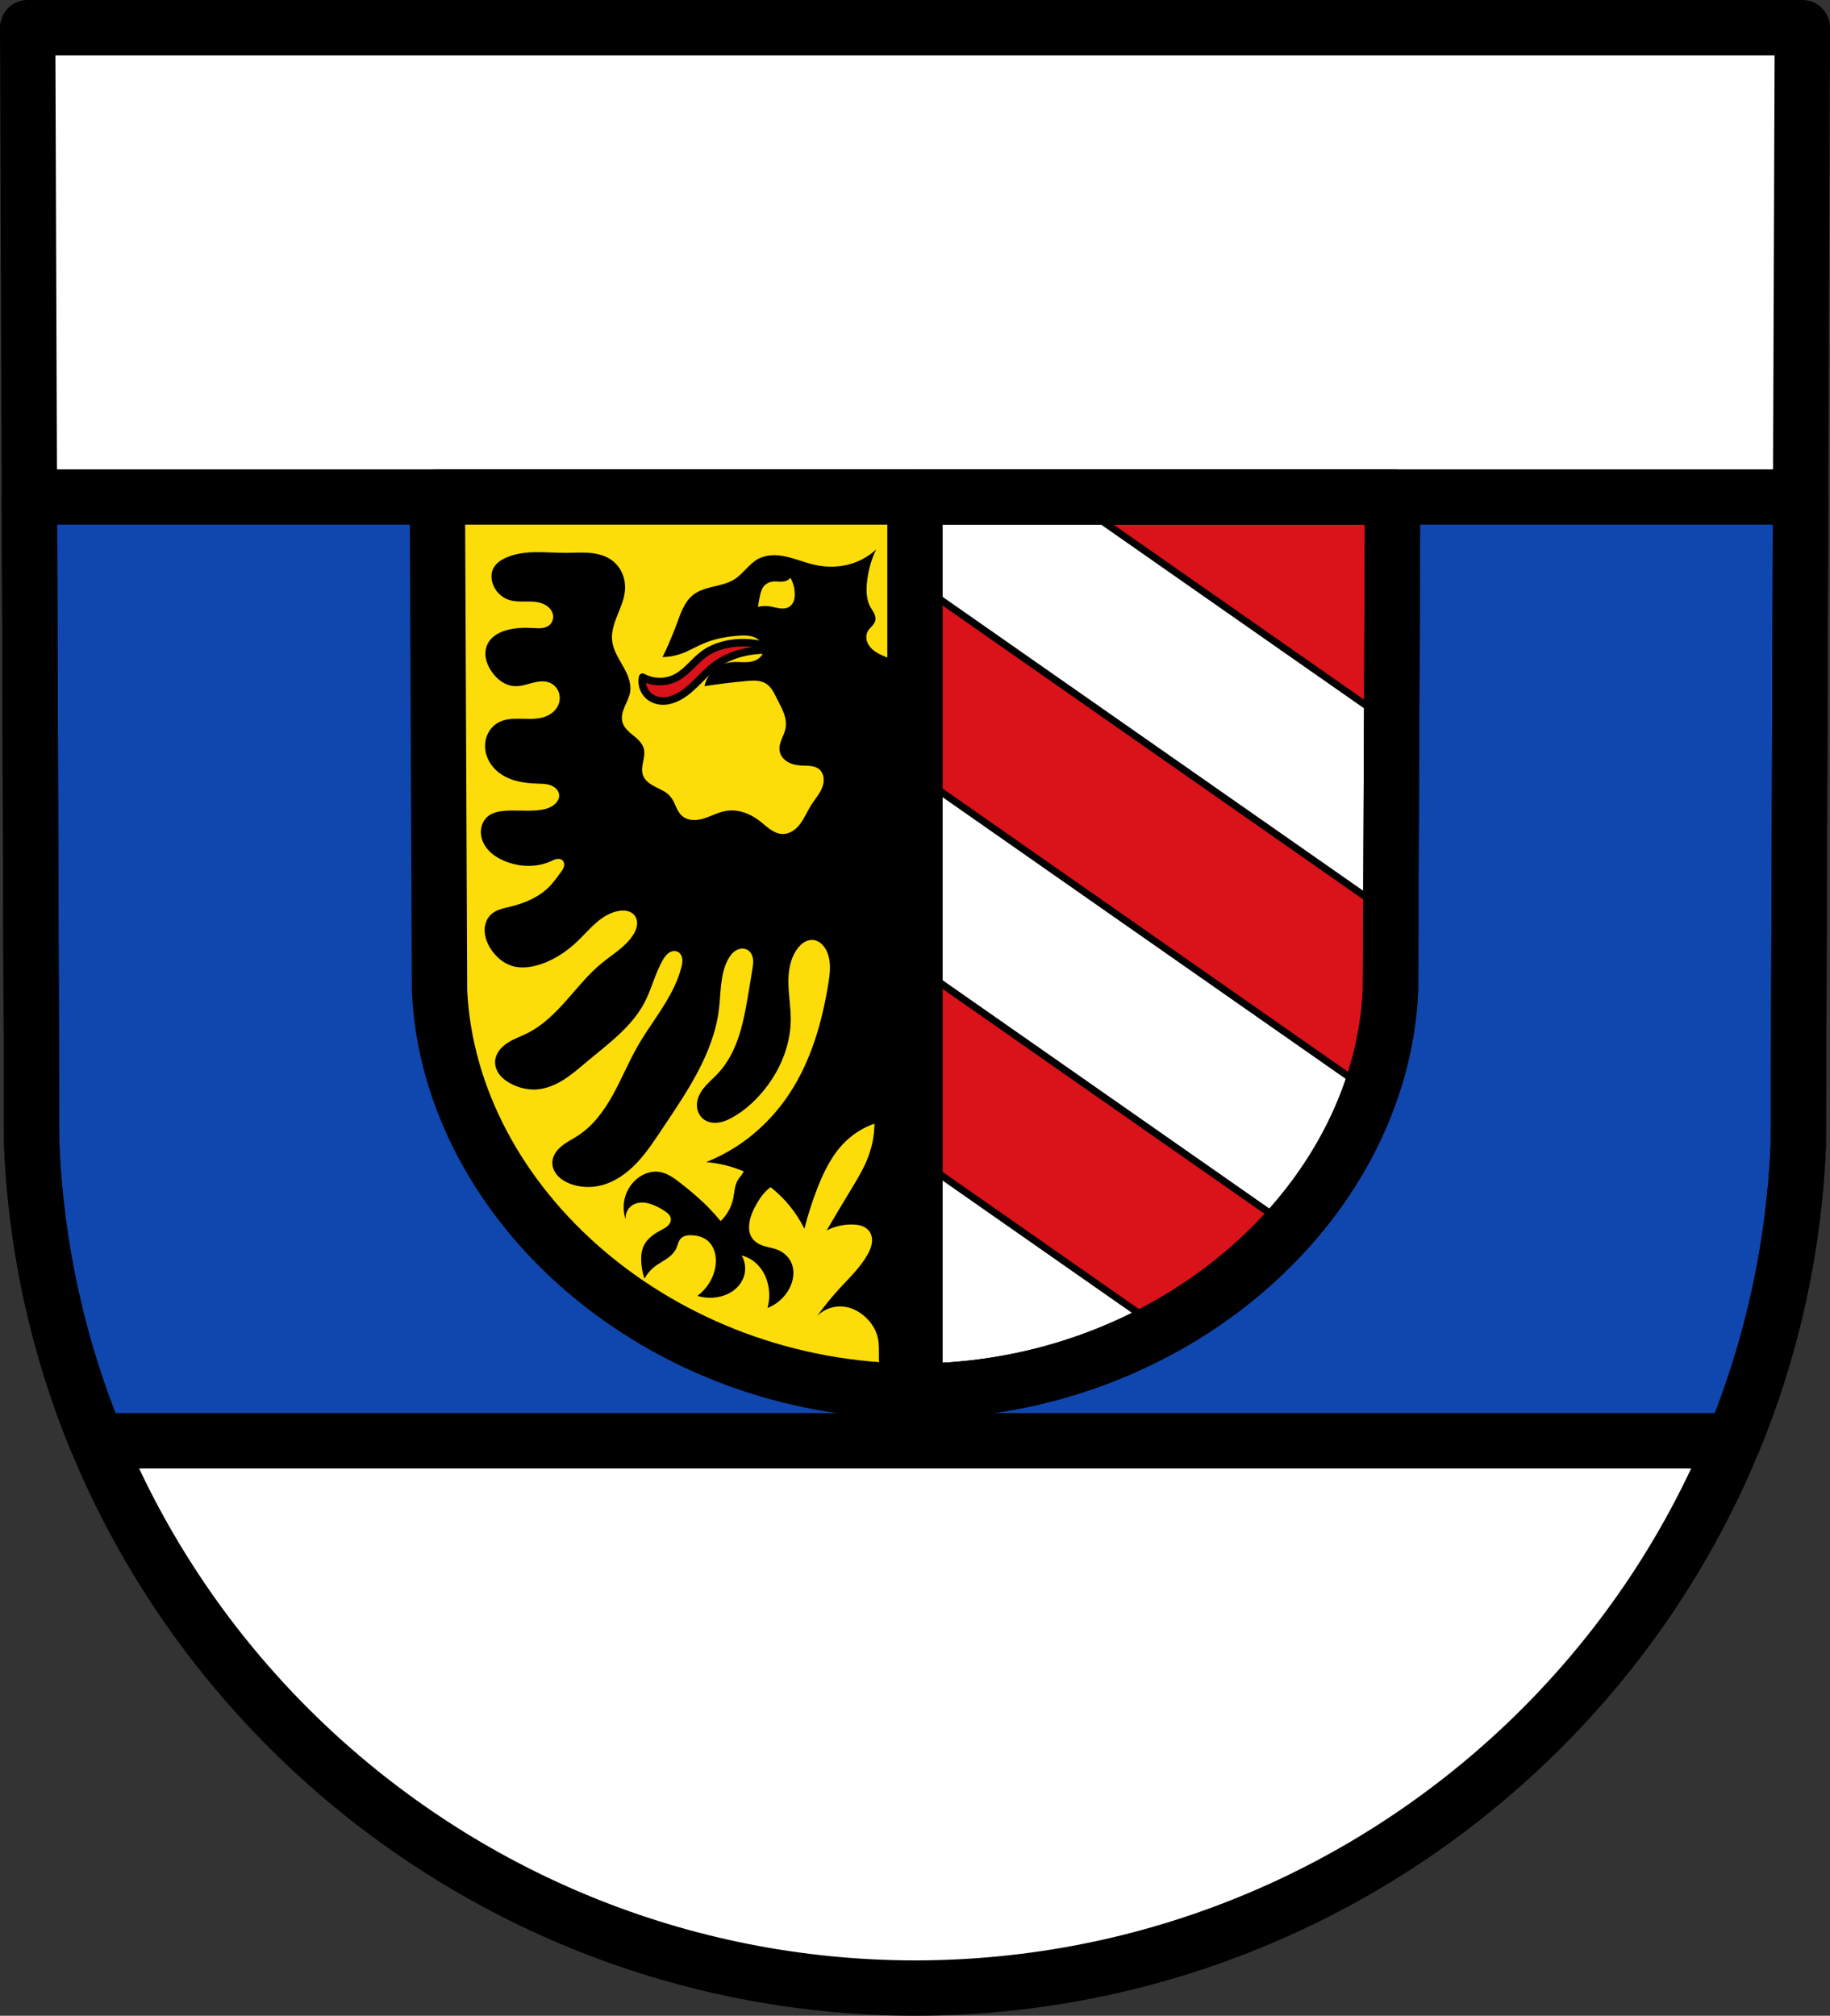
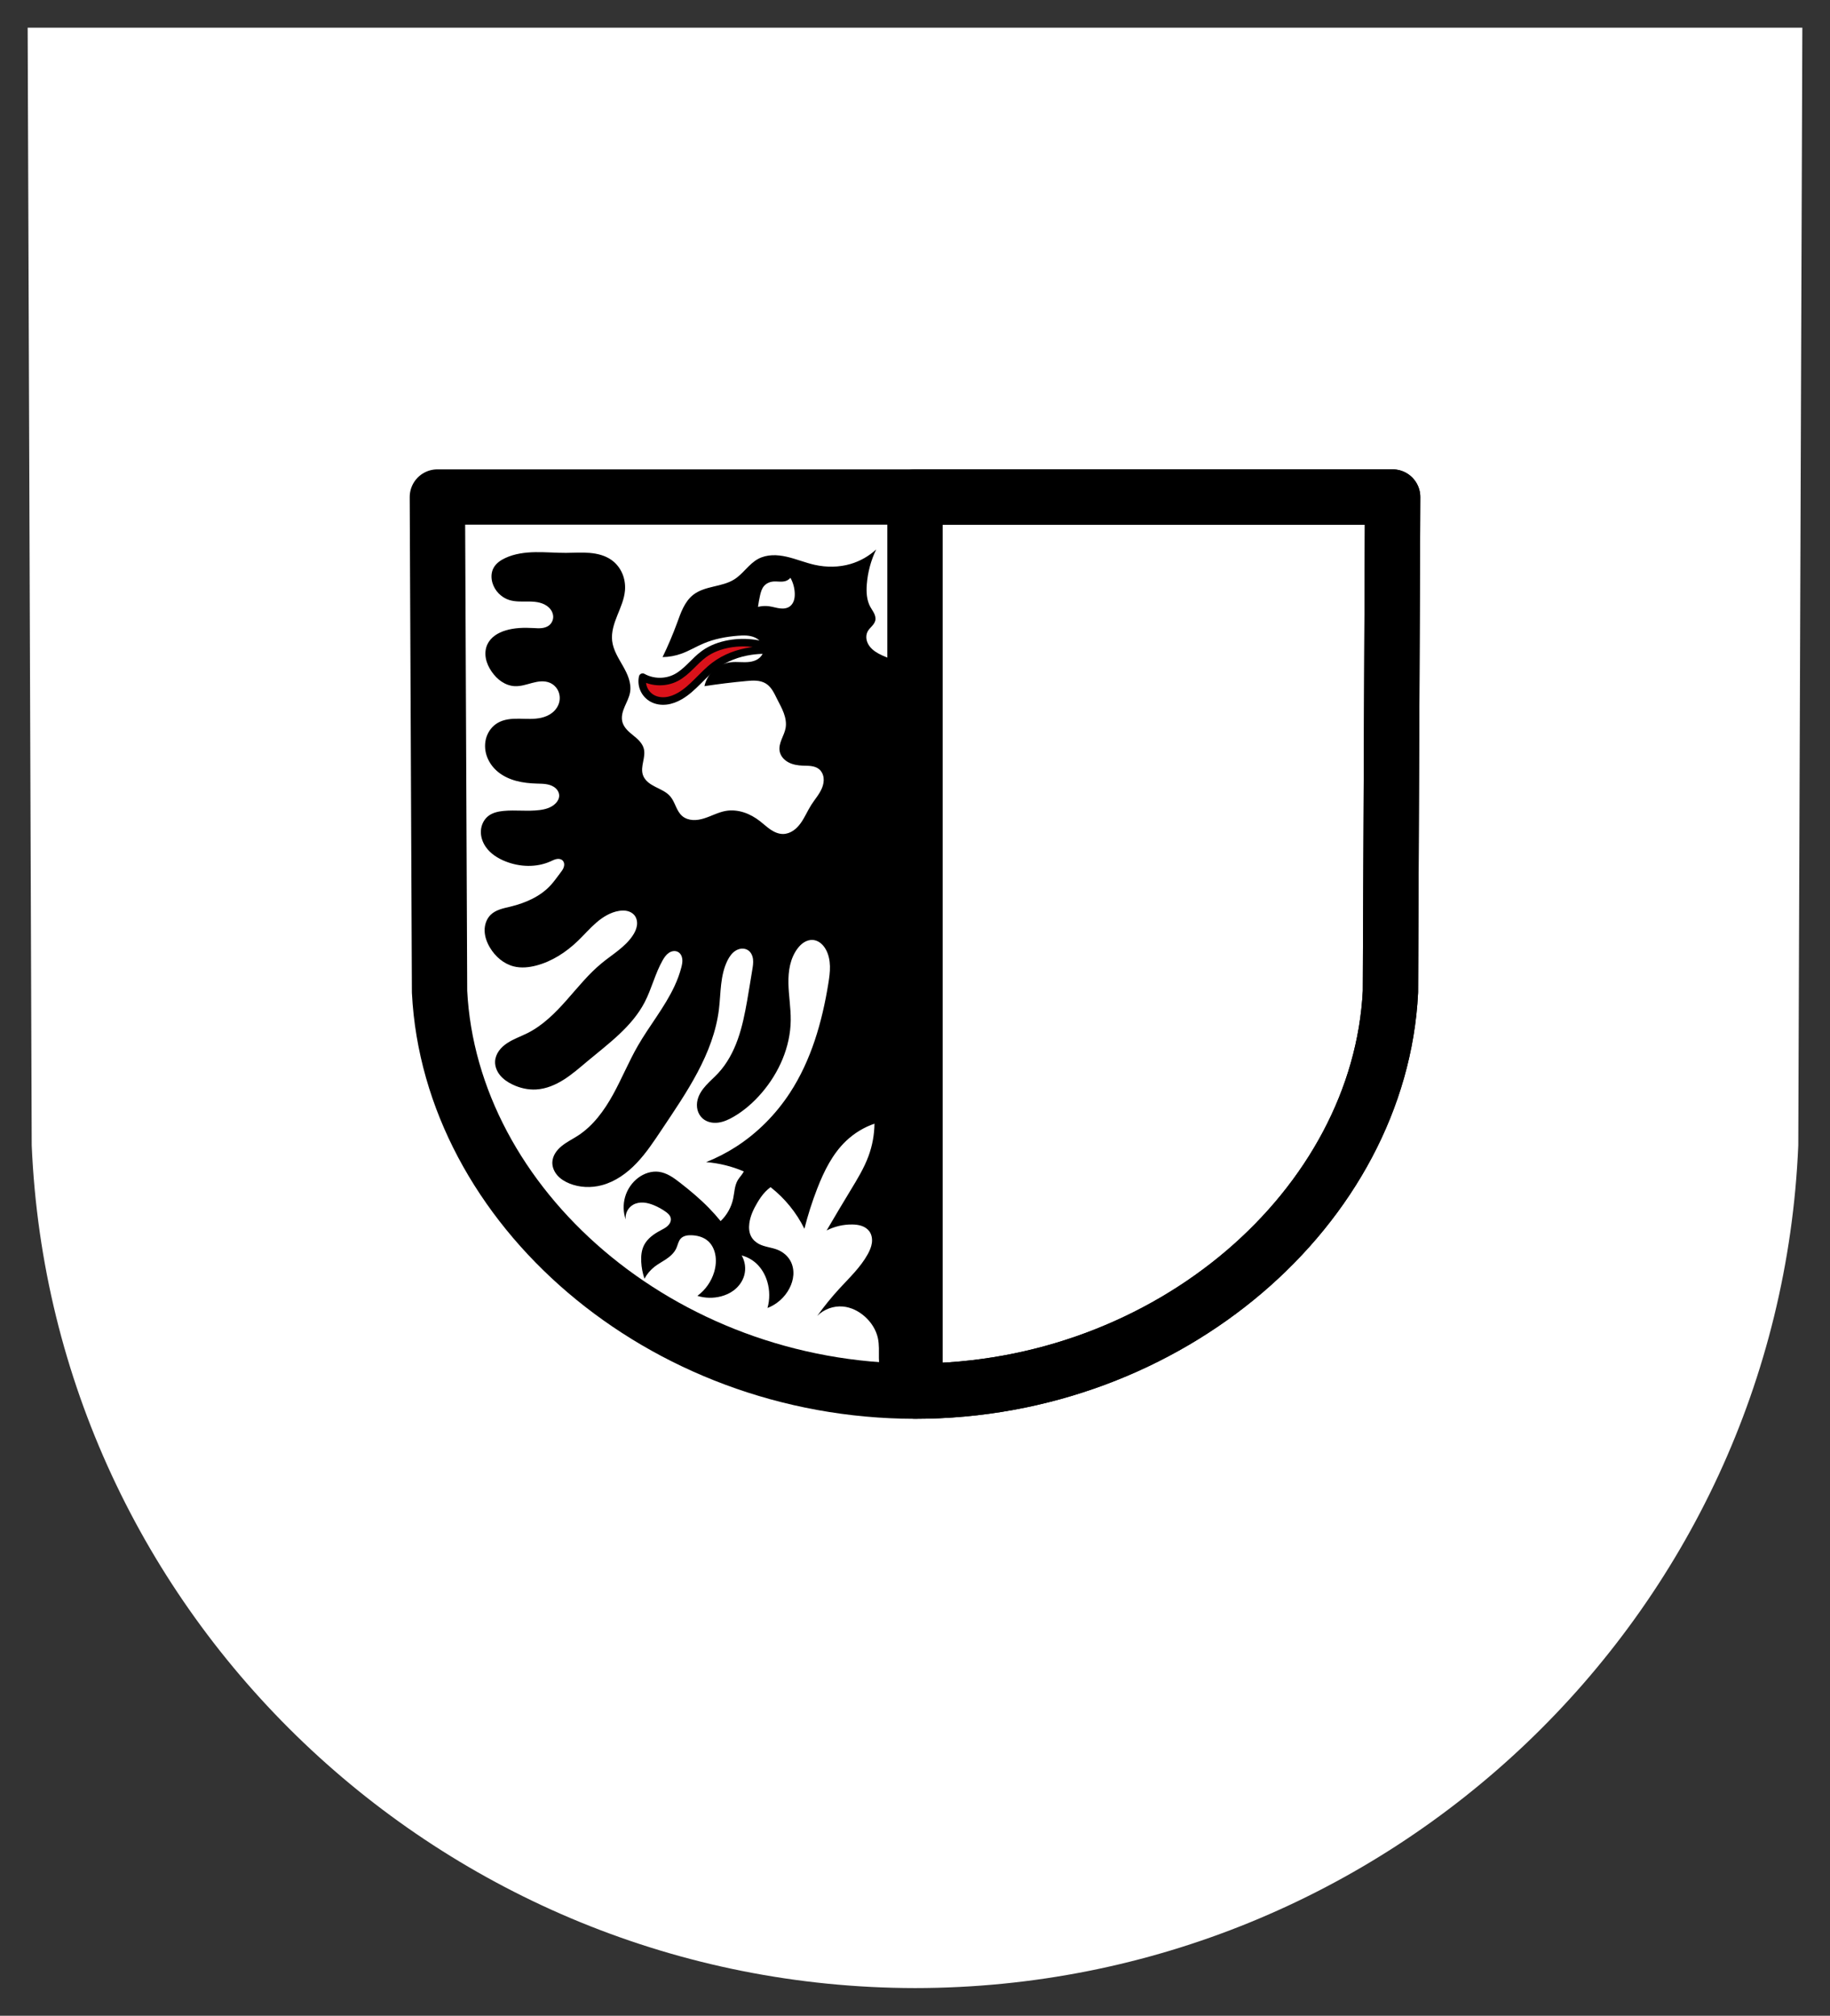
<svg xmlns="http://www.w3.org/2000/svg" xmlns:ns1="http://www.inkscape.org/namespaces/inkscape" xmlns:ns2="http://sodipodi.sourceforge.net/DTD/sodipodi-0.dtd" width="727.694" height="801.525" id="svg3570" version="1.1" ns1:version="0.92.5 (2060ec1f9f, 2020-04-08)" ns2:docname="Wappen_von_Betzenstein.svg">
  <rect width="100%" height="100%" fill="#333333" stroke="none" />
  <defs id="defs3572">
    <ns1:path-effect effect="spiro" id="path-effect884" is_visible="true" />
    <ns1:path-effect effect="spiro" id="path-effect879" is_visible="true" />
    <ns1:path-effect effect="spiro" id="path-effect2496" is_visible="true" />
    <ns1:path-effect effect="spiro" id="path-effect2472" is_visible="true" />
    <ns1:path-effect effect="spiro" id="path-effect3861" is_visible="true" />
    <ns1:path-effect effect="spiro" id="path-effect3858" is_visible="true" />
    <ns1:path-effect effect="spiro" id="path-effect3855" is_visible="true" />
    <ns1:path-effect is_visible="true" id="path-effect3875" effect="spiro" />
    <ns1:path-effect is_visible="true" id="path-effect3875-7" effect="spiro" />
    <ns1:path-effect is_visible="true" id="path-effect3904" effect="spiro" />
    <ns1:path-effect is_visible="true" id="path-effect3875-1" effect="spiro" />
    <ns1:path-effect effect="spiro" id="path-effect3858-0" is_visible="true" />
    <ns1:path-effect effect="spiro" id="path-effect3861-9" is_visible="true" />
    <ns1:path-effect effect="spiro" id="path-effect3858-4" is_visible="true" />
    <ns1:path-effect effect="spiro" id="path-effect3861-8" is_visible="true" />
    <ns1:path-effect effect="spiro" id="path-effect2496-2" is_visible="true" />
  </defs>
  <ns2:namedview id="base" pagecolor="#ffffff" bordercolor="#666666" borderopacity="1.0" ns1:pageopacity="0.0" ns1:pageshadow="2" ns1:zoom="0.98936437" ns1:cx="363.84683" ns1:cy="400.76236" ns1:document-units="px" ns1:current-layer="layer1" showgrid="false" ns1:window-width="1920" ns1:window-height="1046" ns1:window-x="-11" ns1:window-y="-11" ns1:window-maximized="1" ns1:snap-midpoints="true" ns1:snap-smooth-nodes="true" ns1:object-nodes="true" fit-margin-top="0" fit-margin-left="0" fit-margin-right="0" fit-margin-bottom="0" ns1:object-paths="true" ns1:snap-nodes="false" />
  <g ns1:label="Ebene 1" ns1:groupmode="layer" id="layer1" transform="translate(-53.179,-61.357)">
    <path style="fill:#ffffff;fill-rule:evenodd;stroke:none;stroke-width:22;stroke-linecap:round;stroke-linejoin:round;stroke-miterlimit:4;stroke-dasharray:none;stroke-opacity:1" ns1:connector-curvature="0" d="M 769.873,72.357 768.26,516.778 C 760.405,703.72 605.221,851.777 417.026,851.881 229,851.652 73.758,703.542 65.792,516.778 L 64.179,72.357 h 352.838 z" id="path10563-0-6-2-9-1" ns2:nodetypes="ccccccc" />
-     <path style="fill:#0f47af;fill-opacity:1;fill-rule:evenodd;stroke:#000000;stroke-width:22;stroke-linecap:round;stroke-linejoin:round;stroke-miterlimit:4;stroke-dasharray:none;stroke-opacity:1;paint-order:fill markers stroke" d="M 11.678 197.631 L 12.613 455.422 C 14.382 496.886 23.415 536.442 38.449 572.9 L 689.346 572.9 C 704.341 536.447 713.338 496.893 715.08 455.422 L 716.016 197.631 L 11.678 197.631 z " transform="translate(53.179,61.357)" id="rect2167" />
-     <path style="fill:none;fill-rule:evenodd;stroke:#000000;stroke-width:22;stroke-linecap:round;stroke-linejoin:round;stroke-miterlimit:4;stroke-dasharray:none;stroke-opacity:1" ns1:connector-curvature="0" d="M 769.873,72.357 768.26,516.778 C 760.405,703.72 605.221,851.777 417.026,851.881 229,851.652 73.758,703.542 65.792,516.778 L 64.179,72.357 H 417.018 Z" id="path10563-0-6-2-9" ns2:nodetypes="ccccccc" />
-     <path style="fill:#fcdd09;fill-opacity:1;fill-rule:evenodd;stroke:none;stroke-width:22;stroke-linecap:round;stroke-linejoin:round;stroke-miterlimit:4;stroke-dasharray:none;stroke-opacity:1" ns1:connector-curvature="0" d="m 606.953,258.988 -0.868,202.699 C 601.857,546.95 518.326,614.479 417.026,614.526 315.817,614.422 232.254,546.869 227.967,461.687 l -0.868,-202.699 h 189.923 z" id="path10563-0-6-2-2-3-1" ns2:nodetypes="ccccccc" />
    <path transform="translate(794.866,3e-6)" style="fill:#da121a;stroke:#000000;stroke-width:3;stroke-linecap:butt;stroke-linejoin:round;stroke-miterlimit:4;stroke-dasharray:none;stroke-opacity:1;fill-opacity:1" d="m -431.856,320.251 c -6.089,-3.035 -13.161,-4.057 -19.86,-2.869 -3.54,0.628 -7.009,1.877 -9.93,3.972 -2,1.435 -3.705,3.233 -5.461,4.957 -1.756,1.724 -3.605,3.404 -5.793,4.532 -4.087,2.106 -9.226,2.021 -13.24,-0.221 -0.346,1.602 -0.168,3.312 0.502,4.808 0.669,1.496 1.825,2.769 3.25,3.578 1.679,0.954 3.686,1.251 5.605,1.026 1.918,-0.224 3.754,-0.946 5.429,-1.909 5.345,-3.075 8.966,-8.441 13.902,-12.137 4.164,-3.119 9.198,-4.973 14.344,-5.737 3.724,-0.553 7.53,-0.553 11.254,-10e-6 z" id="path2494-1" ns1:connector-curvature="0" ns1:path-effect="#path-effect2496-2" ns1:original-d="m -431.85584,320.25125 c 0,0 -13.21849,-3.65967 -19.8604,-2.86872 -3.54004,0.42157 -6.87334,2.13763 -9.9302,3.97208 -4.20739,2.52491 -6.63139,7.84363 -11.25422,9.48886 -4.15853,1.47999 -13.24027,-0.22068 -13.24027,-0.22068 0,0 1.11739,6.82391 3.75141,8.38551 3.17376,1.88159 7.63344,0.54992 11.03355,-0.88269 5.66893,-2.38856 8.65503,-8.92625 13.90228,-12.13691 4.3925,-2.68766 9.28702,-4.76363 14.34363,-5.73744 3.68371,-0.70942 11.25422,-10e-6 11.25422,-10e-6 z" ns2:nodetypes="caaacaaaac" />
-     <path style="fill:#da121a;fill-opacity:1;fill-rule:evenodd;stroke:none;stroke-width:22;stroke-linecap:round;stroke-linejoin:round;stroke-miterlimit:4;stroke-dasharray:none;stroke-opacity:1;paint-order:fill markers stroke" d="M 363.846 197.631 L 363.846 553.17 C 465.146 553.122 548.678 485.594 552.906 400.33 L 553.773 197.631 L 363.846 197.631 z " transform="translate(53.179,61.357)" id="rect2263" />
-     <path style="fill:#ffffff;fill-opacity:1;fill-rule:evenodd;stroke:#000000;stroke-width:2.826;stroke-linecap:round;stroke-linejoin:round;stroke-miterlimit:4;stroke-dasharray:none;stroke-opacity:1;paint-order:fill markers stroke" d="M 363.846 197.631 L 363.846 231.387 L 552.844 363.441 L 552.996 363.223 L 553.352 287.58 L 424.615 197.631 L 363.846 197.631 z M 363.846 307.605 L 363.846 383.824 L 508.811 485.113 C 522.87 468.963 534.09 450.869 541.717 431.887 L 363.846 307.605 z M 363.846 460.039 L 363.846 536.258 L 386.051 551.773 C 412.381 548.494 437.112 539.547 459.059 526.566 L 363.846 460.039 z " transform="translate(53.179,61.357)" id="rect2308-9" />
    <path style="fill:none;fill-rule:evenodd;stroke:#000000;stroke-width:22;stroke-linecap:round;stroke-linejoin:round;stroke-miterlimit:4;stroke-dasharray:none;stroke-opacity:1" ns1:connector-curvature="0" d="m 606.953,258.988 -0.868,196.699 c -4.228,85.264 -87.759,158.792 -189.059,158.84 C 315.817,614.422 232.254,540.869 227.967,455.687 l -0.868,-196.699 h 189.923 z" id="path10563-0-6-2-2-3" ns2:nodetypes="ccccccc" />
    <path style="fill:none;fill-rule:evenodd;stroke:#000000;stroke-width:22;stroke-linecap:round;stroke-linejoin:round;stroke-miterlimit:4;stroke-dasharray:none;stroke-opacity:1" d="M 363.846 197.631 L 363.846 553.17 C 465.146 553.122 548.678 479.594 552.906 394.33 L 553.773 197.631 L 363.846 197.631 z " transform="translate(53.179,61.357)" id="path10563-0-6-2-2-3-3" />
    <path ns1:connector-curvature="0" style="fill:#000000;stroke:none;stroke-width:1px;stroke-linecap:butt;stroke-linejoin:miter;stroke-opacity:1" d="m 401.589,279.837 c -2.895,2.672 -6.413,4.665 -10.193,5.775 -4.614,1.356 -9.576,1.388 -14.27,0.34 -3.767,-0.841 -7.358,-2.358 -11.123,-3.211 -1.882,-0.427 -3.814,-0.685 -5.742,-0.6 -1.928,0.085 -3.858,0.523 -5.561,1.432 -1.849,0.987 -3.365,2.486 -4.826,3.988 -1.461,1.503 -2.915,3.049 -4.688,4.168 -2.471,1.56 -5.396,2.19 -8.24,2.863 -2.844,0.674 -5.76,1.459 -8.068,3.252 -1.728,1.341 -3.015,3.18 -4.004,5.131 -0.989,1.951 -1.698,4.029 -2.451,6.082 -1.696,4.623 -3.626,9.16 -5.777,13.59 2.544,-0.041 5.082,-0.502 7.477,-1.359 3.055,-1.094 5.846,-2.811 8.834,-4.076 4.294,-1.818 8.942,-2.677 13.59,-3.059 2.32,-0.191 4.752,-0.246 6.865,0.729 1.057,0.487 2.008,1.236 2.637,2.215 0.629,0.979 0.914,2.196 0.678,3.336 -0.249,1.203 -1.06,2.246 -2.08,2.932 -1.02,0.686 -2.234,1.042 -3.453,1.195 -2.439,0.307 -4.923,-0.153 -7.365,0.127 -2.508,0.288 -4.918,1.376 -6.791,3.068 -1.873,1.692 -3.199,3.98 -3.74,6.445 5.527,-0.846 11.08,-1.526 16.648,-2.039 1.333,-0.123 2.673,-0.236 4.008,-0.131 1.334,0.105 2.673,0.439 3.807,1.15 1.08,0.678 1.931,1.671 2.619,2.744 0.688,1.073 1.225,2.232 1.797,3.371 0.918,1.828 1.931,3.617 2.643,5.535 0.712,1.918 1.114,4.003 0.756,6.018 -0.28,1.573 -1.005,3.023 -1.596,4.508 -0.59,1.484 -1.057,3.092 -0.783,4.666 0.168,0.964 0.612,1.872 1.23,2.631 0.618,0.759 1.406,1.373 2.27,1.834 1.727,0.922 3.718,1.231 5.674,1.311 1.119,0.045 2.245,0.021 3.355,0.172 1.11,0.151 2.222,0.491 3.1,1.188 1.057,0.839 1.688,2.146 1.855,3.484 0.167,1.339 -0.099,2.705 -0.598,3.959 -0.997,2.507 -2.865,4.552 -4.314,6.828 -1.515,2.379 -2.585,5.034 -4.248,7.312 -0.831,1.139 -1.816,2.182 -2.994,2.957 -1.178,0.775 -2.56,1.273 -3.971,1.281 -1.787,0.01 -3.498,-0.756 -4.979,-1.758 -1.48,-1.002 -2.784,-2.242 -4.195,-3.338 -1.923,-1.494 -4.067,-2.726 -6.383,-3.479 -2.316,-0.753 -4.808,-1.017 -7.207,-0.6 -3.001,0.522 -5.72,2.066 -8.629,2.969 -1.455,0.452 -2.978,0.745 -4.498,0.652 -1.52,-0.093 -3.043,-0.593 -4.201,-1.582 -1.167,-0.997 -1.891,-2.408 -2.527,-3.805 -0.637,-1.397 -1.233,-2.843 -2.23,-4.01 -1.525,-1.785 -3.794,-2.71 -5.887,-3.775 -1.046,-0.533 -2.075,-1.119 -2.965,-1.885 -0.89,-0.766 -1.641,-1.723 -2.021,-2.834 -0.288,-0.84 -0.355,-1.742 -0.305,-2.629 0.051,-0.887 0.217,-1.762 0.391,-2.633 0.347,-1.742 0.72,-3.558 0.254,-5.271 -0.301,-1.107 -0.939,-2.098 -1.703,-2.953 -0.764,-0.855 -1.656,-1.587 -2.543,-2.314 -0.887,-0.727 -1.778,-1.458 -2.543,-2.312 -0.765,-0.855 -1.403,-1.847 -1.705,-2.953 -0.274,-1.004 -0.26,-2.07 -0.072,-3.094 0.187,-1.024 0.544,-2.009 0.951,-2.967 0.814,-1.915 1.843,-3.776 2.18,-5.83 0.296,-1.805 0.035,-3.671 -0.525,-5.412 -0.56,-1.741 -1.413,-3.373 -2.314,-4.965 -1.804,-3.183 -3.875,-6.376 -4.295,-10.01 -0.399,-3.454 0.752,-6.889 2.045,-10.117 1.293,-3.228 2.764,-6.464 3.051,-9.93 0.189,-2.288 -0.158,-4.626 -1.061,-6.736 -0.902,-2.111 -2.364,-3.987 -4.225,-5.332 -2.531,-1.829 -5.683,-2.615 -8.795,-2.871 -3.112,-0.256 -6.241,-0.021 -9.363,-0.01 -4.074,0.014 -8.144,-0.355 -12.217,-0.283 -4.073,0.072 -8.213,0.605 -11.908,2.32 -0.965,0.448 -1.896,0.979 -2.723,1.648 -0.827,0.67 -1.547,1.483 -2.033,2.43 -0.914,1.779 -0.939,3.927 -0.367,5.844 0.94,3.149 3.504,5.77 6.635,6.77 2.61,0.834 5.421,0.576 8.16,0.621 1.37,0.023 2.747,0.125 4.07,0.479 1.324,0.353 2.598,0.967 3.586,1.916 1.015,0.974 1.709,2.331 1.699,3.738 -0.009,1.312 -0.654,2.604 -1.699,3.396 -0.842,0.638 -1.898,0.944 -2.949,1.051 -1.051,0.107 -2.111,0.027 -3.166,-0.031 -3.753,-0.207 -7.58,-0.142 -11.172,0.965 -1.482,0.457 -2.919,1.092 -4.178,1.998 -1.259,0.906 -2.336,2.092 -2.998,3.494 -0.82,1.737 -0.97,3.748 -0.607,5.635 0.362,1.887 1.215,3.655 2.307,5.236 1.064,1.541 2.37,2.93 3.928,3.969 1.558,1.038 3.376,1.717 5.246,1.809 2.366,0.115 4.664,-0.692 6.955,-1.291 1.146,-0.3 2.311,-0.551 3.494,-0.609 1.183,-0.058 2.388,0.083 3.48,0.541 1.452,0.609 2.655,1.781 3.326,3.205 0.671,1.424 0.81,3.086 0.412,4.609 -0.42,1.608 -1.422,3.039 -2.719,4.078 -1.276,1.023 -2.821,1.674 -4.416,2.037 -2.866,0.653 -5.846,0.397 -8.785,0.361 -2.939,-0.035 -6.008,0.191 -8.543,1.678 -2.119,1.243 -3.709,3.323 -4.467,5.66 -0.758,2.337 -0.7,4.912 0.049,7.252 0.806,2.516 2.393,4.758 4.418,6.455 2.127,1.783 4.71,2.969 7.391,3.688 2.681,0.718 5.464,0.983 8.238,1.068 1.171,0.036 2.346,0.041 3.506,0.207 1.16,0.166 2.314,0.503 3.289,1.152 0.572,0.381 1.078,0.869 1.443,1.451 0.366,0.582 0.589,1.26 0.596,1.947 0.006,0.572 -0.136,1.14 -0.379,1.658 -0.243,0.518 -0.585,0.987 -0.98,1.4 -0.823,0.861 -1.872,1.485 -2.984,1.91 -1.112,0.425 -2.289,0.657 -3.471,0.807 -4.724,0.598 -9.529,-0.11 -14.27,0.34 -2.169,0.206 -4.403,0.694 -6.117,2.039 -1.773,1.392 -2.808,3.618 -2.928,5.869 -0.12,2.251 0.63,4.506 1.908,6.363 1.863,2.707 4.763,4.554 7.814,5.775 5.726,2.292 12.385,2.534 18.008,0 0.775,-0.349 1.54,-0.752 2.375,-0.91 0.417,-0.079 0.85,-0.094 1.266,-0.008 0.416,0.087 0.815,0.279 1.117,0.578 0.339,0.335 0.542,0.792 0.609,1.264 0.067,0.471 0.002,0.956 -0.146,1.408 -0.296,0.905 -0.904,1.668 -1.482,2.424 -1.226,1.602 -2.374,3.272 -3.738,4.758 -4.139,4.506 -10.024,7.045 -15.969,8.494 -1.385,0.338 -2.786,0.623 -4.133,1.088 -1.347,0.465 -2.653,1.121 -3.684,2.105 -1.71,1.632 -2.518,4.069 -2.461,6.432 0.057,2.363 0.912,4.654 2.123,6.684 2.121,3.556 5.494,6.482 9.514,7.475 2.891,0.714 5.952,0.407 8.834,-0.34 6.312,-1.636 11.952,-5.33 16.648,-9.854 2.467,-2.376 4.705,-4.991 7.299,-7.229 2.594,-2.237 5.628,-4.116 9.01,-4.662 1.094,-0.177 2.224,-0.211 3.303,0.041 1.079,0.252 2.108,0.805 2.814,1.658 0.467,0.564 0.782,1.245 0.945,1.959 0.163,0.714 0.176,1.457 0.07,2.182 -0.211,1.449 -0.881,2.797 -1.695,4.014 -3.049,4.555 -7.991,7.399 -12.232,10.871 -5.266,4.312 -9.534,9.689 -14.049,14.781 -4.515,5.093 -9.431,10.024 -15.512,13.08 -2.687,1.35 -5.575,2.322 -8.082,3.982 -1.253,0.83 -2.408,1.836 -3.283,3.059 -0.875,1.222 -1.464,2.671 -1.545,4.172 -0.109,2.015 0.708,4.012 1.988,5.572 1.28,1.56 2.994,2.715 4.807,3.602 2.945,1.441 6.24,2.222 9.514,2.039 3.945,-0.22 7.708,-1.818 11.045,-3.934 3.337,-2.115 6.31,-4.746 9.342,-7.279 8.422,-7.034 17.69,-13.714 22.764,-23.443 2.794,-5.359 4.158,-11.389 7.135,-16.648 0.639,-1.128 1.377,-2.246 2.443,-2.984 0.533,-0.369 1.143,-0.635 1.785,-0.725 0.642,-0.089 1.317,0.005 1.889,0.311 0.498,0.266 0.906,0.686 1.193,1.172 0.287,0.486 0.456,1.038 0.529,1.598 0.146,1.12 -0.084,2.252 -0.363,3.346 -0.657,2.572 -1.599,5.067 -2.719,7.475 -3.926,8.444 -9.971,15.711 -14.609,23.785 -3.603,6.272 -6.342,13.006 -9.836,19.34 -3.494,6.334 -7.885,12.393 -13.949,16.336 -2.14,1.391 -4.467,2.507 -6.447,4.117 -0.99,0.805 -1.89,1.734 -2.566,2.816 -0.676,1.082 -1.123,2.325 -1.18,3.6 -0.086,1.933 0.742,3.838 2.021,5.289 1.28,1.451 2.983,2.478 4.775,3.205 4.064,1.648 8.672,1.808 12.91,0.68 5.351,-1.424 10.018,-4.798 13.834,-8.811 3.816,-4.012 6.872,-8.672 9.949,-13.275 9.924,-14.845 20.604,-30.183 22.766,-47.908 0.399,-3.273 0.497,-6.578 0.875,-9.854 0.378,-3.276 1.051,-6.561 2.523,-9.512 0.769,-1.54 1.793,-3.018 3.262,-3.916 0.734,-0.449 1.572,-0.743 2.432,-0.791 0.859,-0.048 1.741,0.157 2.461,0.629 0.592,0.388 1.064,0.946 1.393,1.572 0.329,0.627 0.518,1.321 0.604,2.023 0.171,1.405 -0.067,2.823 -0.299,4.219 -0.678,4.077 -1.321,8.161 -2.037,12.232 -0.911,5.18 -1.945,10.362 -3.701,15.32 -1.756,4.958 -4.267,9.712 -7.852,13.561 -1.533,1.646 -3.251,3.113 -4.764,4.777 -1.513,1.664 -2.84,3.573 -3.391,5.754 -0.333,1.318 -0.37,2.72 -0.035,4.037 0.335,1.317 1.049,2.547 2.074,3.439 0.824,0.717 1.832,1.205 2.893,1.465 1.06,0.26 2.171,0.295 3.254,0.158 2.166,-0.273 4.194,-1.209 6.084,-2.303 4.263,-2.466 8.002,-5.779 11.213,-9.514 6.9,-8.025 11.439,-18.298 11.553,-28.881 0.053,-4.885 -0.818,-9.738 -0.912,-14.623 -0.047,-2.442 0.102,-4.901 0.65,-7.281 0.549,-2.38 1.507,-4.687 2.979,-6.637 0.733,-0.972 1.601,-1.859 2.641,-2.492 1.04,-0.633 2.263,-1.001 3.477,-0.904 1.094,0.087 2.139,0.549 3.004,1.225 0.865,0.675 1.554,1.555 2.092,2.512 1.135,2.02 1.601,4.363 1.66,6.68 0.059,2.316 -0.272,4.625 -0.641,6.912 -2.465,15.284 -6.818,30.533 -15.289,43.49 -5.562,8.508 -12.859,15.903 -21.406,21.404 -3.754,2.416 -7.742,4.469 -11.891,6.117 5.149,0.406 10.223,1.672 14.975,3.697 -0.265,0.556 -0.625,1.069 -1.002,1.559 -0.476,0.619 -0.984,1.218 -1.383,1.889 -0.653,1.098 -0.993,2.353 -1.223,3.609 -0.23,1.257 -0.359,2.532 -0.625,3.781 -0.721,3.38 -2.48,6.532 -4.98,8.918 -1.498,-1.839 -3.08,-3.609 -4.74,-5.303 -3.536,-3.609 -7.417,-6.863 -11.408,-9.961 -1.265,-0.981 -2.546,-1.952 -3.939,-2.74 -1.393,-0.788 -2.908,-1.395 -4.496,-1.6 -2.86,-0.368 -5.796,0.616 -8.115,2.33 -2.555,1.888 -4.435,4.657 -5.303,7.713 -0.825,2.905 -0.738,6.062 0.242,8.918 -0.132,-1.153 0.081,-2.344 0.605,-3.379 0.525,-1.035 1.359,-1.911 2.367,-2.486 1.254,-0.716 2.742,-0.956 4.182,-0.852 1.44,0.104 2.841,0.538 4.174,1.094 1.586,0.661 3.096,1.499 4.498,2.49 0.462,0.327 0.915,0.673 1.293,1.094 0.378,0.421 0.682,0.923 0.797,1.477 0.116,0.558 0.036,1.147 -0.18,1.674 -0.215,0.527 -0.562,0.994 -0.971,1.391 -0.817,0.793 -1.862,1.301 -2.867,1.836 -1.319,0.702 -2.606,1.478 -3.754,2.434 -1.148,0.956 -2.157,2.1 -2.834,3.432 -1.034,2.033 -1.246,4.391 -1.125,6.668 0.121,2.268 0.554,4.518 1.285,6.668 1.006,-1.871 2.413,-3.526 4.098,-4.82 1.367,-1.051 2.901,-1.859 4.338,-2.812 1.755,-1.165 3.415,-2.614 4.266,-4.541 0.285,-0.645 0.472,-1.329 0.717,-1.99 0.244,-0.661 0.555,-1.313 1.043,-1.822 0.52,-0.542 1.217,-0.893 1.943,-1.082 0.726,-0.189 1.484,-0.224 2.234,-0.205 2.403,0.061 4.874,0.73 6.668,2.33 1.483,1.323 2.403,3.199 2.812,5.143 0.498,2.36 0.282,4.838 -0.402,7.15 -1.116,3.771 -3.496,7.156 -6.668,9.48 3.086,0.957 6.445,1.013 9.561,0.16 1.661,-0.455 3.26,-1.167 4.66,-2.17 2.101,-1.504 3.738,-3.693 4.418,-6.186 0.716,-2.623 0.332,-5.527 -1.043,-7.873 2.179,0.568 4.212,1.682 5.863,3.213 2.086,1.934 3.535,4.502 4.34,7.23 0.997,3.383 1.025,7.047 0.08,10.445 3.693,-1.416 6.837,-4.212 8.676,-7.713 0.882,-1.68 1.475,-3.527 1.602,-5.42 0.127,-1.893 -0.224,-3.833 -1.119,-5.506 -1.096,-2.049 -2.987,-3.632 -5.143,-4.5 -2.425,-0.977 -5.165,-1.096 -7.471,-2.33 -1.323,-0.708 -2.466,-1.788 -3.133,-3.133 -0.767,-1.546 -0.869,-3.351 -0.643,-5.062 0.383,-2.894 1.647,-5.6 3.133,-8.113 0.929,-1.571 1.955,-3.095 3.213,-4.418 0.642,-0.675 1.35,-1.288 2.098,-1.844 5.651,4.411 10.292,10.109 13.459,16.541 1.368,-5.421 3.073,-10.759 5.098,-15.971 2.71,-6.975 6.112,-13.886 11.551,-19.025 3.201,-3.024 7.051,-5.359 11.213,-6.797 -0.05,4.397 -0.859,8.786 -2.379,12.912 -1.772,4.809 -4.476,9.208 -7.135,13.59 -3.214,5.297 -6.385,10.622 -9.514,15.971 3.137,-1.605 6.67,-2.43 10.193,-2.379 1.266,0.018 2.542,0.15 3.738,0.564 1.196,0.415 2.312,1.131 3.057,2.154 0.954,1.311 1.223,3.032 1.002,4.639 -0.221,1.606 -0.894,3.118 -1.682,4.535 -2.859,5.148 -7.227,9.253 -11.211,13.59 -3.161,3.441 -6.113,7.075 -8.834,10.873 2.63,-2.655 6.468,-4.064 10.191,-3.738 3.288,0.288 6.385,1.865 8.834,4.078 2.49,2.25 4.386,5.214 5.098,8.494 0.562,2.593 0.381,5.279 0.406,7.932 0.026,2.653 0.293,5.407 1.633,7.697 1.414,2.418 4.011,4.107 6.795,4.418 V 324.347 c -2.456,-0.529 -4.853,-1.328 -7.135,-2.379 -1.894,-0.872 -3.765,-1.963 -5.012,-3.635 -0.624,-0.836 -1.076,-1.809 -1.236,-2.84 -0.161,-1.03 -0.02,-2.119 0.471,-3.039 0.425,-0.798 1.086,-1.439 1.691,-2.111 0.605,-0.672 1.18,-1.42 1.367,-2.305 0.206,-0.971 -0.085,-1.986 -0.529,-2.873 -0.445,-0.887 -1.041,-1.69 -1.51,-2.564 -1.427,-2.662 -1.586,-5.822 -1.359,-8.834 0.362,-4.822 1.638,-9.574 3.738,-13.93 z m -34.096,11.273 c 1.053,1.888 1.646,4.031 1.715,6.191 0.031,0.972 -0.045,1.958 -0.354,2.881 -0.309,0.922 -0.864,1.781 -1.66,2.34 -0.566,0.398 -1.234,0.634 -1.918,0.738 -0.684,0.105 -1.382,0.082 -2.068,-0.006 -1.372,-0.176 -2.699,-0.61 -4.068,-0.807 -1.512,-0.217 -3.065,-0.142 -4.549,0.223 0.204,-1.528 0.478,-3.046 0.82,-4.549 0.303,-1.328 0.683,-2.692 1.566,-3.729 0.886,-1.041 2.22,-1.65 3.58,-1.791 0.846,-0.088 1.697,-0.007 2.547,0.027 0.85,0.034 1.717,0.019 2.523,-0.25 0.722,-0.241 1.376,-0.687 1.865,-1.27 z" id="path2470-0" />
  </g>
</svg>